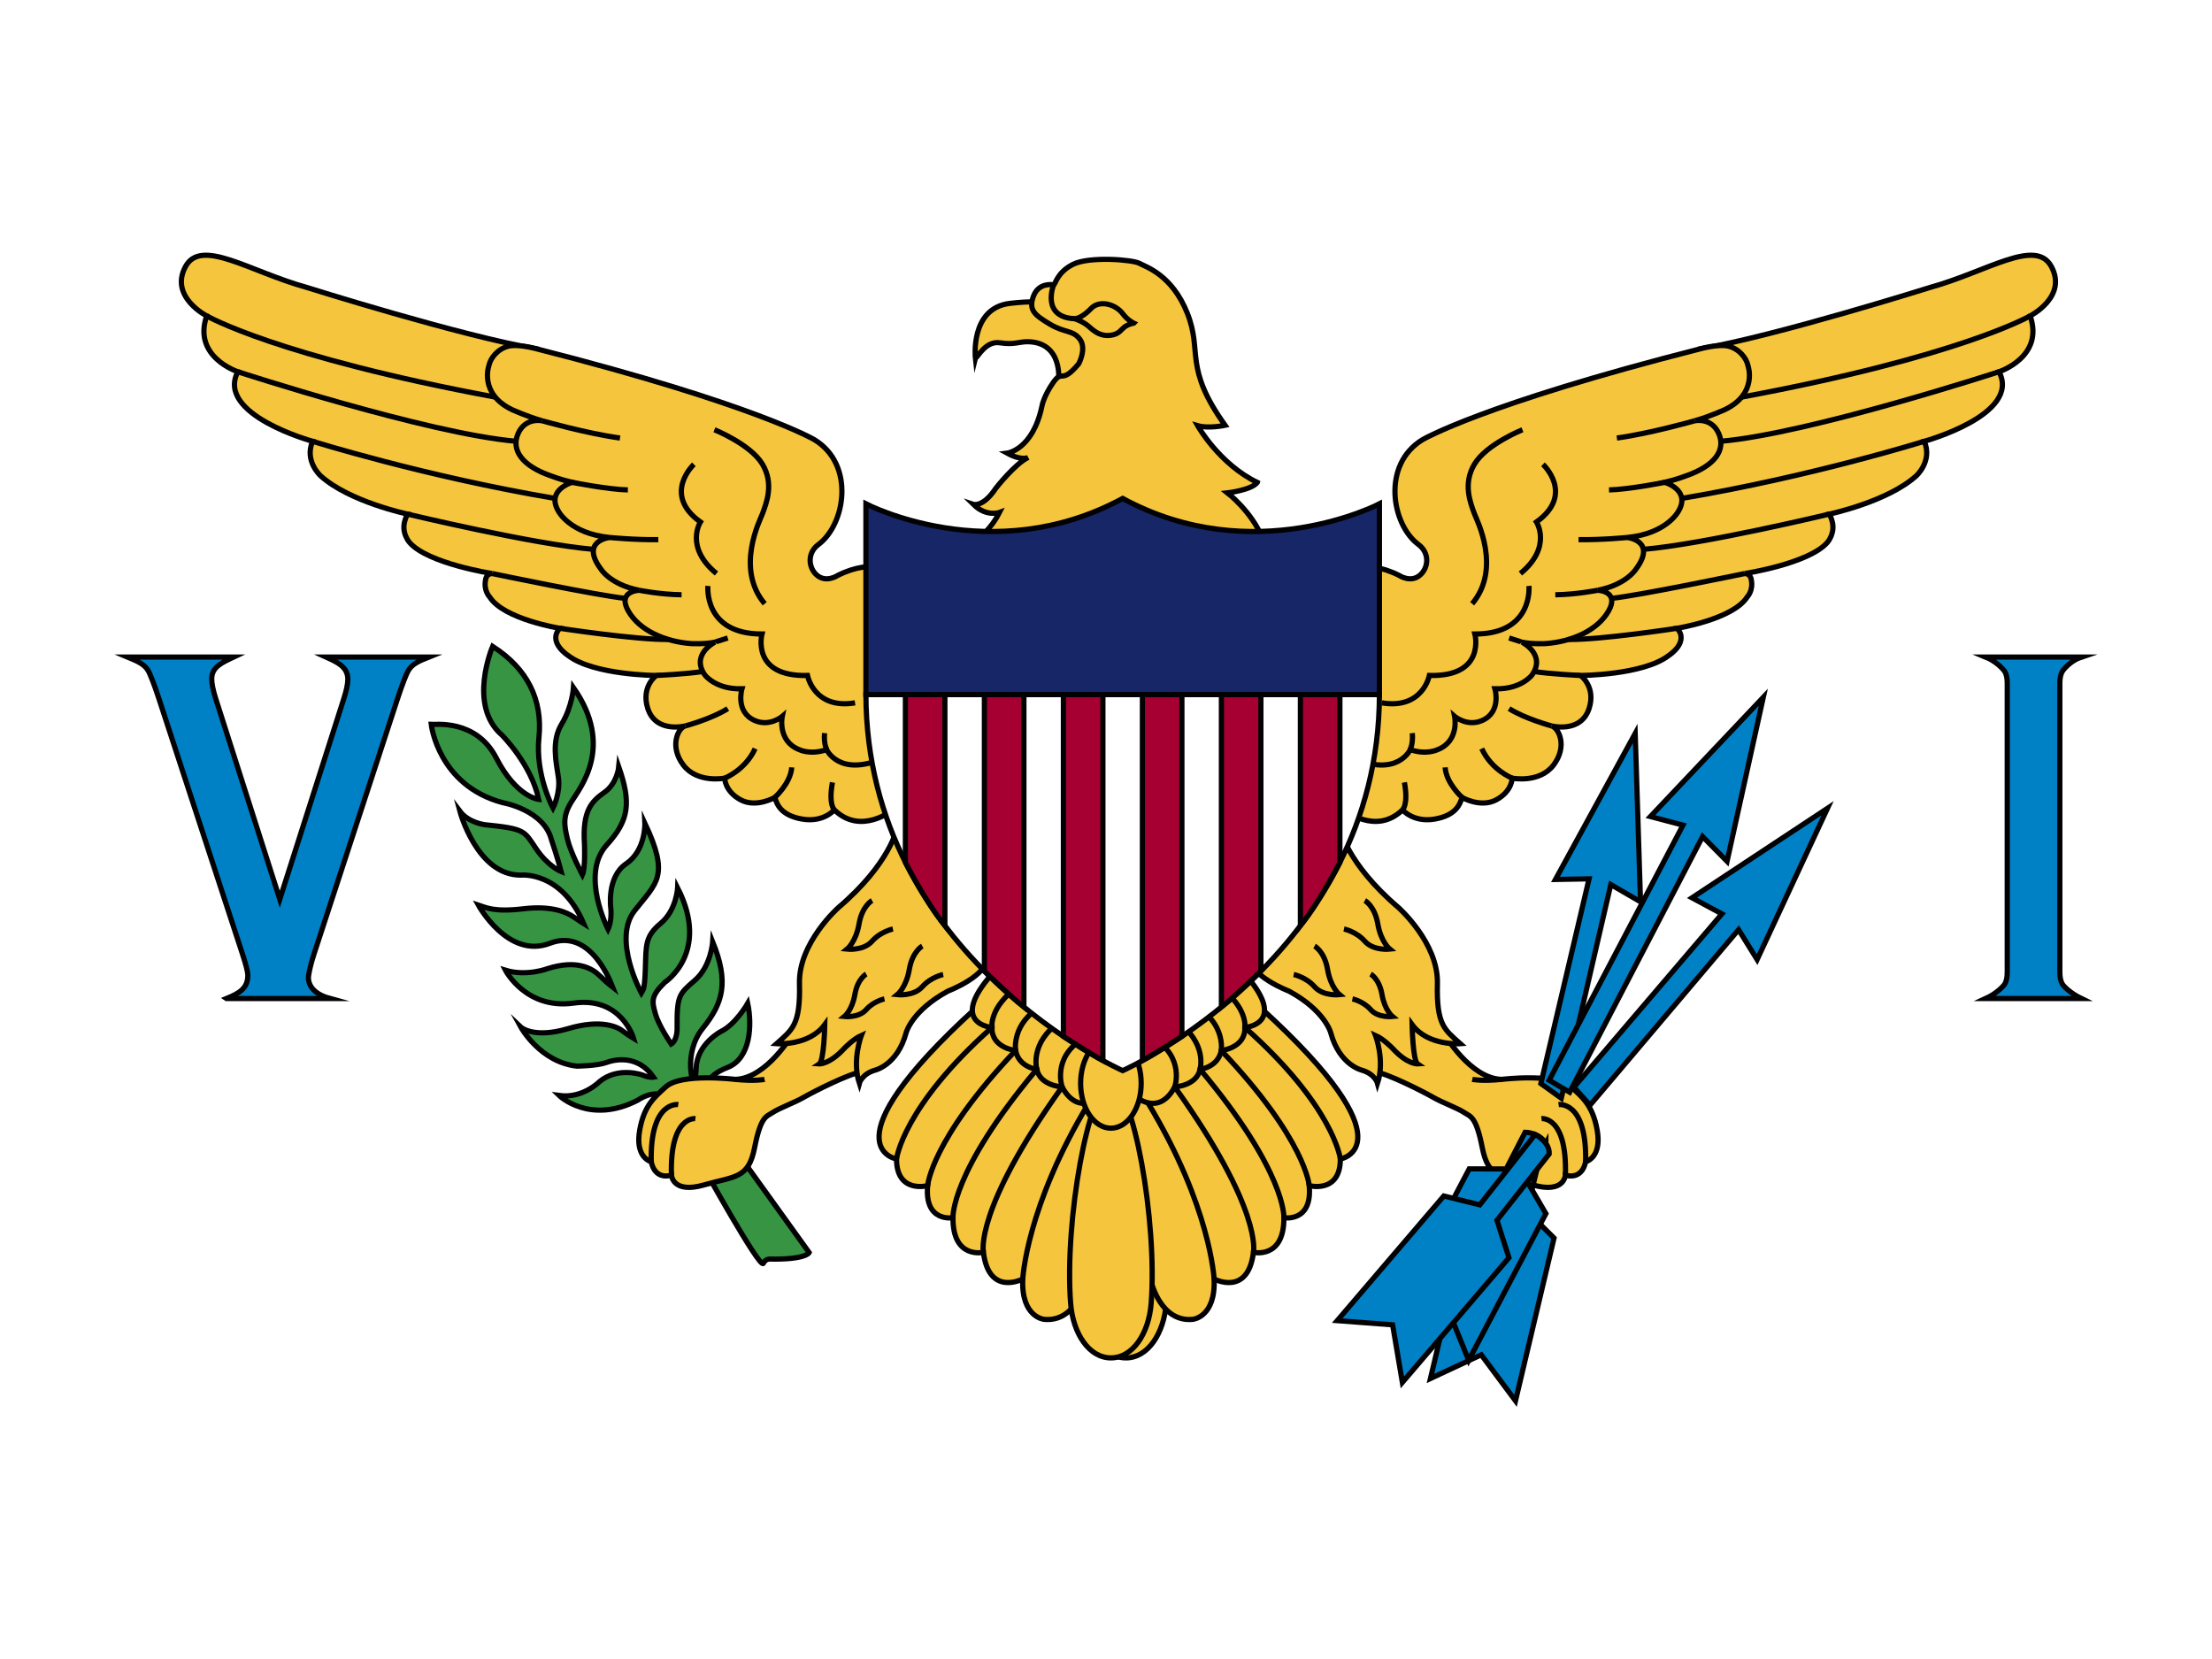
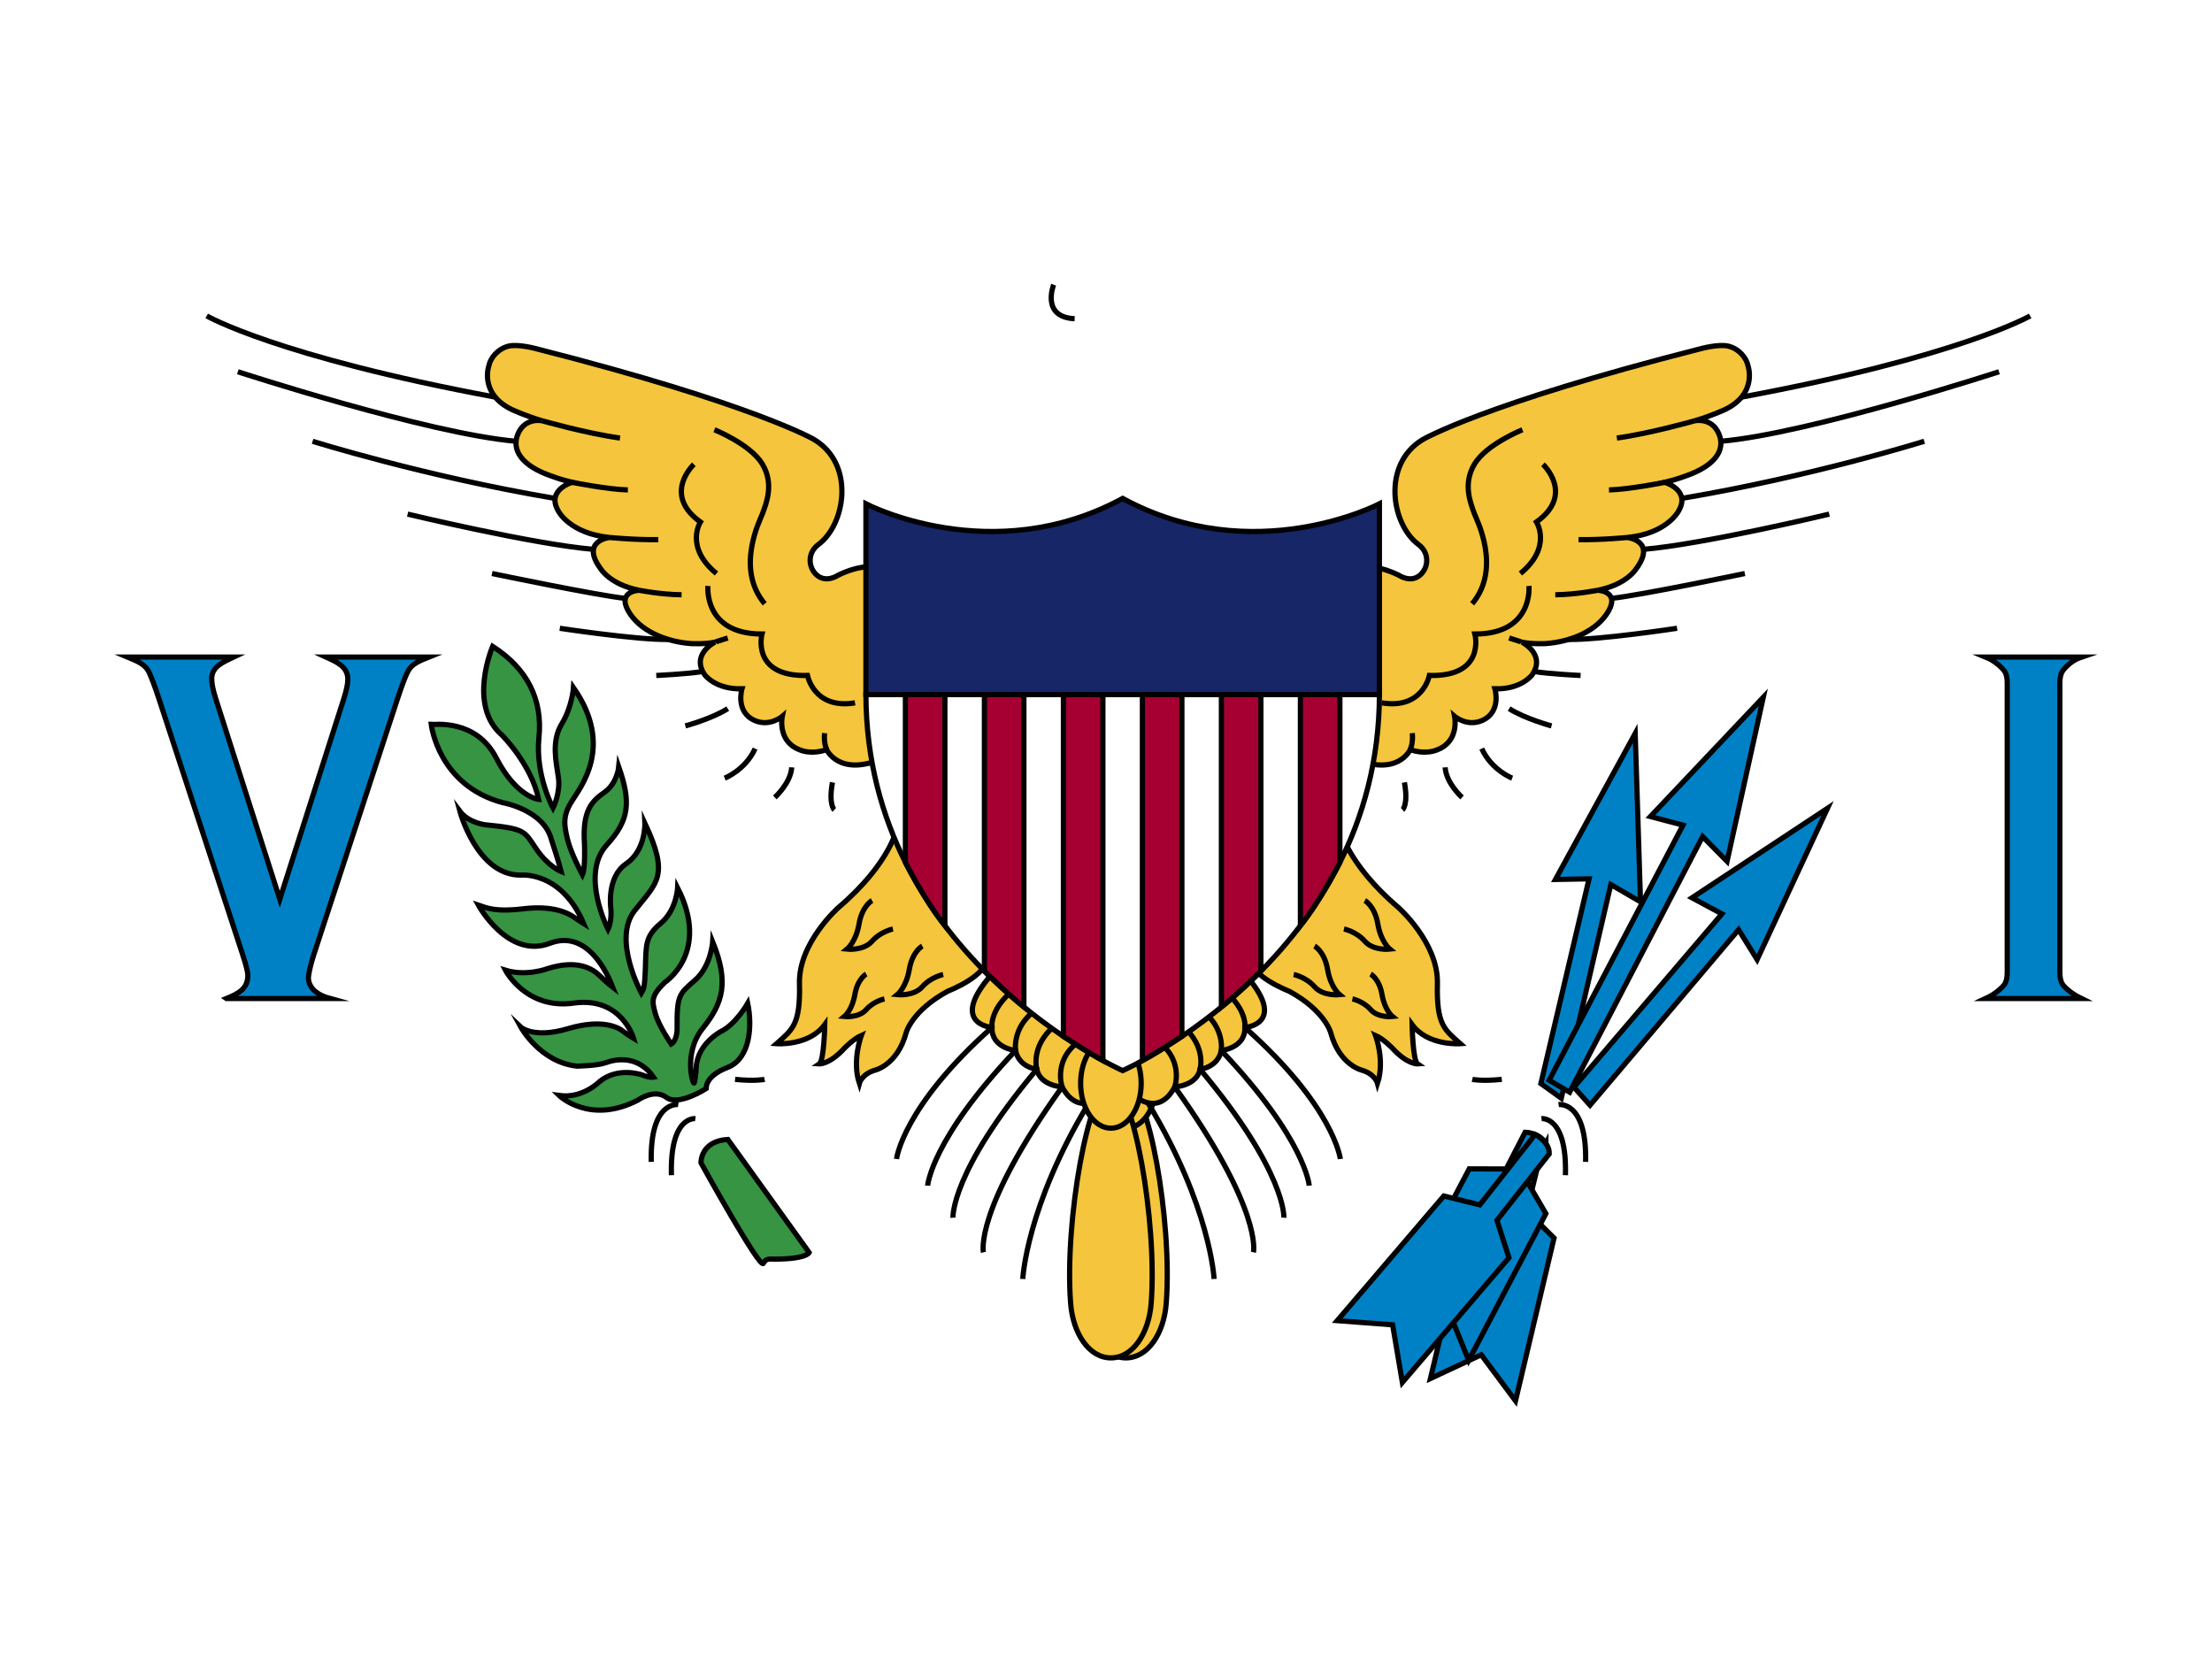
<svg xmlns="http://www.w3.org/2000/svg" xmlns:xlink="http://www.w3.org/1999/xlink" version="1" viewBox="0 0 640 480">
  <path fill="#fff" d="M0 0h640v480H0z" />
  <path fill="#369443" stroke="#010002" stroke-miterlimit="10" stroke-width="1.506" d="M204.348 314.932s-.518-3.508 6.144-6.08c6.66-2.573 7.18-12.162 5.847-18.554 0 0-3.48 6.08-7.7 8.107 0 0-6.886 3.586-7.2 10.436 0 0-.056 2.51-.574 4.457-.284 1.067-3.332-8.574 2.442-15.746 5.957-7.4 7.623-13.41 2.885-25.1 0 0-.444 7.093-5.107 11.146-4.663 4.054-5.256 4.366-5.18 14.032 0 0 .073 3.352-1.704 4.443 0 0-3.627-5.3-4.59-8.81-.96-3.506-1.405-4.99 2.74-9.04 0 0 13.28-8.58 3.7-27.363 0 0-.295 6.47-4.884 10.29-4.59 3.82-4.22 6.392-4.442 13.018-.22 6.626-.665 6.16-1.183 7.094 0 0-8.438-15.514-1.924-23.777 6.513-8.263 10.14-9.978 2.96-25.335 0 0 .32 7.874-5.43 11.77-5.747 3.9-4.414 13.02-4.414 13.02s.37 3.43-.816 5.924c0 0-8.13-15.856-.37-24.396 6.588-7.25 7.033-12.317 3.48-22.607 0 0-.445 4.754-4.07 7.327-3.628 2.572-6.515 5.145-5.85 15.045 0 0 .297 6.936-.59 8.885 0 0-3.406-6.314-4.368-10.445-.962-4.133-1.333-6.55 1.184-10.68 2.516-4.132 12.51-15.98.59-33.053 0 0-.37 5.534-3.404 10.523-3.035 4.99-1.628 10.916-.962 15.437.666 4.522-1.554 8.887-1.554 8.887s-5.18-9.51-4.07-20.424c1.11-10.914-3.33-19.88-13.398-26.35 0 0-7.328 16.995 2.665 25.648 0 0 8.512 8.42 10.66 18.63 0 0-6.44-.622-12.29-12.003-5.846-11.38-17.985-9.59-18.8-9.667 0 0 2 17.618 20.652 22.607 0 0 11.915 2.027 14.135 10.757 0 0 2 6.005 2.813 9.2 0 0-3.776-1.48-7.255-6.625-3.48-5.146-3.035-5.77-14.804-6.94 0 0-4.737-.545-7.254-3.897 0 0 4.96 18.63 17.69 18.474 0 0 11.622-1.247 18.136 14.032 0 0-1.26-.78-2.96-1.95-1.704-1.17-5.997-3.35-14.51-2.34-8.51 1.015-10.88-.39-13.026-1.09 0 0 8.586 15.747 20.725 11.07 12.14-4.68 18.004 12.378 18.136 12.706 0 0-1.626-1.246-3.773-3.35-2.146-2.106-6.602-4.7-15.025-2.028 0 0-6.07 2.34-12.212.468 0 0 5.92 11.46 19.763 9.51 13.843-1.95 17.32 10.212 17.32 10.212s-1.85-1.09-3.107-2.105c-1.26-1.014-5.922-3.665-15.914-.7-9.994 2.96-13.62-.47-13.62-.47s5.55 10.134 16.21 11.303c0 0 5.92-.077 8.437-1.012 2.517-.934 9.18-2.415 13.77 4.21 0 0-1.26.235-3.185-.622 0 0-7.106-2.573-12.51 1.948 0 0-4.81 4.91-11.62 3.976 0 0 8.808 8.576 22.798 1.326 0 0 4.738-3.43 8.217-.78 3.48 2.652 11.548-2.57 11.548-2.57z" />
  <g fill="#f4c53d" stroke="#010002" stroke-miterlimit="10" stroke-width="1.505">
-     <path d="M282.21 103.676s-1.624-14.507 9.968-15.902c12.09-1.455 18.06 1.09 18.06 1.09l5.43 10.655-1.876 7.17-7.5 3.43s1.282-11.02-8.817-11.248c-2.56-.058-4.063.957-8.11.315-4.07-.648-6.247 3.825-7.154 4.486z" />
-     <path d="M363.778 139.586c-1.727 2.234-8.635 3.014-8.635 3.014s7.106 5.457 10.165 13.252c3.06 7.795-82.357.052-82.357.052s3.705-2.65 6.22-7.64c0 0-3.773 1.404-7.55-2.338 0 0 2.81.935 6.515-4.677 0 0 5.478-7.02 9.327-8.89 0 0-1.777 1.09-6.07-1.248 0 0 7.4-.935 10.067-13.564 0 0 .443-2.806 3.255-6.86 2.813-4.053 2.22.78 7.402-5.456 0 0 2.37-4.417.296-7.12-2.07-2.702-4.292-1.714-8.634-4.313-4.344-2.598-6.268-4.053-4.788-8.055 1.48-4 5.33-3.378 5.87-3.378.544 0 .84-3.484 5.578-5.874s17.32-1.35 19.195-.312c1.875 1.04 9.474 3.275 13.915 14.5 4.44 11.225-1.184 15.435 10.906 32.376 0 0-4.836 1.04-7.945.103 0 0 6.266 11.12 17.27 16.42z" />
    <path fill="none" d="M310.93 92.217c-9.845-.468-6.07-9.848-6.07-9.848" />
-     <path d="M328.028 93.503s-1.74-.818-3.21-2.767c-2.066-2.735-6.672-4.053-9.15-1.48 0 0-2.518 2.805-4.74 2.96 0 0 2.518.78 4.258 2.38 1.74 1.597 3.552 2.766 6.143 2.415 2.59-.35 2.994-1.71 4.215-2.53 1.22-.82 2.48-.974 2.48-.974z" />
  </g>
  <path fill="#369443" stroke="#010002" stroke-miterlimit="10" stroke-width="1.506" d="M202.813 336.456s-.222-6.314 7.772-6.782l23.537 32.74s-.888 2.103-11.547 1.87c0 0-1.128-.008-1.72 1.24-.91 1.914-18.042-29.068-18.042-29.068z" />
  <g id="a" fill="#f4c53d" stroke="#010002" stroke-width="10" transform="translate(3.597 26.17) scale(.151)">
-     <path d="M1494.918 1807.886s-49.82 85.606-110.13 86.987c0 0-103.74-12.628-133.073 14.498-20.454 18.92-41.3 34.52-49.82 82.85-8.523 48.325 16.387 58.68 22.287 60.752 0 0 4.59 34.52 38.676 25.544 0 0 1.967 35.9 62.276 18.64 60.31-17.26 85.22-11.736 97.02-71.8 11.8-60.06 22.693-59.078 33.43-66.275 14.423-9.665 41.518-18.8 61.62-30.376 18.062-10.4 87.187-45.565 110.786-48.326 23.6-2.76 18.355-82.154 18.355-82.154h-60.964l-29.495-43.493-60.964 53.156zm192.01-429.41s-60.965 49.708-112.096 0c0 0-20.65 24.854-61.948 17.605-41.3-7.245-48.182-28.992-52.115-41.42 0 0-35.73 20.84-65.885 4.38-30.155-16.46-30.155-41.313-30.155-41.313s-52.442 10.338-79.32-25.207c-26.875-35.546-10.487-70.755 3.935-74.898 0 0-56.7 14.855-72.11-33.827-13.11-41.422 16.39-62.824 16.39-62.824s-119.47-.573-168.473-37.97c0 0-40.643-25.543-16.388-52.47 0 0-107.507-17.26-134.384-60.06 0 0-11.8-11.735-7.865-32.45 0 0 .656-11.733 12.455-12.424 0 0-122.6-18.937-157.982-59.372 0 0-17.044-18.64-8.522-43.492 0 0 1.803-6.56 4.753-10.96 0 0-111.608-23.56-166.67-73.265 0 0-31.79-28.32-15.4-66.29 0 0-186.508-51.073-143.24-133.228 0 0-87.188-28.306-59.656-107.01 0 0-72.11-36.59-40.643-94.58 30.115-55.5 122.586 9.664 232.08 39.96 0 0 296.28 93.28 442.19 118.106l414.573 617.222 241.892 93.2 24.58 172.593z" />
    <path d="M1689.878 923.866s-38.857-29.17-108.163 5.178c0 0-23.333 16.068-41.687-1.536-15.336-14.71-16.775-41.83 4.322-57.49 51.623-38.316 70.798-153.263-7.866-200.898 0 0-114.063-67.656-532.32-174.095 0 0-35.044-9.717-53.727-5.057-20.572 5.13-34.743 22.782-37.65 37.886 0 0-18.715 53.188 44.206 83.62 0 0 28.408 13 57.687 21.402 0 0-32.16-6.952-45.887 24.853-13.11 30.372 5.9 61.44 64.898 81.46 0 0 15.96 6.21 38.68 11.736 0 0-50.476 14.497-26.22 55.23 0 0 21.63 42.802 98 50.396 0 0-57.03 6.213-16.715 60.408 0 0 17.7 29.687 73.42 40.733 0 0-42.282 1.38-20.977 39.35 21.305 37.972 71.44 59.373 120.775 62.825 0 0 26.72 1.38 45.404-2.76 0 0-46.87 23.472-19.338 62.823 0 0 20.32 27.96 71.124 26.58 0 0-13.186 43.946 24.09 60.58 29.01 12.945 53.1-7.766 53.1-7.766s-9.833 47.118 32.45 63.687c0 0 21.14 10.874 52.605 0 0 0 24.09 53.85 109.637 16.05 85.545-37.797 20.156-355.196 20.156-355.196zm5.074 489.39s-12.552 67.393-112.09 152.22c0 0-76.8 67.745-74.834 145.757 2.003 79.44-13.766 88.368-43.92 115.292 0 0 62.275 4.833 92.43-36.59 0 0-1.312 69.037-10.49 75.25 0 0 19.532 1.246 47.854-29.685 0 0 17.044-17.95 32.777-24.853 0 0-18.36 47.636-3.937 91.82 0 0 4.59-17.26 28.843-24.854 0 0 43.92-8.975 60.964-72.49 0 0 11.145-42.112 79.976-79.392 0 0 78.007-29.42 76.04-67.87-1.965-38.444-173.618-244.6-173.618-244.6z" />
-     <path stroke-miterlimit="10" d="M2056.524 2282.172s-17.87 78.856-79.975 72.49c0 0-43.925-4.143-40.647-77.323 0 0-64.898 34.515-75.386-51.09 0 0-59 13.806-58.343-66.277 0 0-55.065 9.665-48.51-61.443 0 0-59.653 15.88-59.653-51.087 0 0-139.627-23.157 151.43-288.576l259.59 154.642-48.51 368.66z" />
    <path d="M2085.368 1928.287s-43.265 38.385-74.075-18.915c0 0-41.954-2.07-48.51-33.828 0 0-34.087-3.452-40.642-35.9 0 0-46.54-4.832-45.23-44.183 0 0-84.62-6.53-.025-102.33 84.59-95.802 228.153 158.945 228.153 158.945l-19.667 76.215zm48.275-23.747c41.94 0 89.463 261.995 77.13 419.84-4.48 57.328-35.19 104.152-77.13 104.152s-72.65-46.824-77.13-104.15c-12.333-157.846 35.19-419.843 77.13-419.843" />
    <ellipse cx="2133.643" cy="1902.468" rx="58.032" ry="85.951" />
    <path fill="none" stroke-miterlimit="10" d="M1935.906 2277.34s6.555-138.765 126.824-337.594m-202.21 286.506s-18.683-80.083 150.773-316.88c0 0-19.666-56.612 40.643-92.856m-249.76 343.46s-5.243-86.642 160.607-284.433c0 0-14.65-51.088 45.445-91.82m-254.56 314.81s6.228-87.677 168.472-258.89c0 0-8.117-52.468 50.023-84.916m-278.15 292.72s11.8-100.105 182.895-251.987c0 0-5.9-39.35 51.132-79.393" />
    <path fill="none" d="M372.257 431.976s134.384 77.806 552.895 155.612M431.91 538.984S795.627 657.63 965.01 672.21m-389.86 0s213.37 66.98 463.238 109.247m-281.17 30.31s241.072 57.905 356.164 67.515m-194.41 46.31s203.908 42.526 255.572 47.64m-125.777 57.297s148.806 22.61 208.03 21.4m-23.17 69.035s60.166-2.826 89.08-7.626m-33.36 104.28s51.132-13.81 81.286-33.14m-5.9 133.242s39.333-15.188 58.343-56.61m37.693 93.545s30.48-27.27 32.445-57.647m81.614 81.466s-11.413-9.845-3.605-52.64m-11.145-62.825s-5.9-12.252-3.93-31.583m-211.083-581.293s68.83 27.615 91.775 65.585c22.945 37.97 7.834 74.872 0 96.046-3.935 10.64-52.442 104.16 4.59 171.816m-95.38 73.526s.33-.345 24.583-7.94m-169.784-91.473s41.027 8.26 81.287 8.63m-137.99-109.77s48.183 4.833 93.414 4.142m-165.194-109.77s69.486 13.808 106.852 14.5m-164.54-132.553s85.7 24.46 149.463 33.14m141.597 50.396s-61.62 57.3 12.455 110.46c0 0-30.81 48.325 30.81 98.722m-16.386 23.82s-9.177 92.154 103.574 92.16c0 0-21.633 82.157 87.186 79.396 0 0 12.455 65.585 91.12 52.468m-173.327 721.44s-17.84 3.97-56.54 0m-108.82 48.324s-54.41-8.286-51.788 109.768m84.566-82.845s-49.165-6.213-45.887 108.388m520.655-384.534s-23.6 4.833-39.988 23.473c-16.39 18.64-47.854 15.187-47.854 15.187s17.045-13.807 22.945-48.326c5.9-34.52 24.91-44.875 24.91-44.875m-56.3-32.688s-23.598 4.833-39.986 23.473c-16.39 18.64-47.854 15.186-47.854 15.186s17.044-13.807 22.944-48.326c5.9-34.52 24.91-44.873 24.91-44.873m23.76 188.537s-20.605 4.22-34.914 20.495c-14.31 16.272-41.783 13.26-41.783 13.26s14.882-12.058 20.033-42.197c5.15-30.14 21.75-39.18 21.75-39.18" />
  </g>
  <use xlink:href="#a" width="100%" height="100%" stroke="#010002" stroke-width="10" transform="matrix(-1 0 0 1 647.195 0)" />
  <path fill="#0081c6" stroke="#010002" stroke-miterlimit="10" stroke-width="1.505" d="m466.05 255.93-14.32 61.814-5.908-4.244 13.94-59.222-9.72.178 23.07-42.248 1.54 48.71zm36.97 13.05-42.98 50.783-4.653-5.21 42.816-50.14-8.66-4.65 39.204-25.895-20.357 43.77z" />
  <path fill="#0081c6" stroke="#010002" stroke-miterlimit="10" stroke-width="1.505" d="m492.61 242.045-38.466 73.965-5.928-3.46 38.726-73.813-9.432-2.477 32.668-34.52-10.486 47.47z" />
  <path fill="#0081c6" stroke="#010002" stroke-miterlimit="10" stroke-width="1.506" d="m444.625 338.57-2.88 11.78 7.887 7.86-11.15 47.092-9.915-13.32-14.694 6.858 11.15-47.093 10.336-2.88 2.68-11.76s3.126-1.225 6.582 1.464z" />
  <path fill="#0081c6" stroke="#010002" stroke-miterlimit="10" stroke-width="1.506" d="m447.266 330.802-5.678 10.594 5.688 9.74-22.342 42.45-6.306-15.57-15.878 2.62 22.343-42.45 10.692.035 5.483-10.624s3.988-.008 5.998 3.21z" />
  <path fill="#0081c6" stroke="#010002" stroke-miterlimit="10" stroke-width="1.506" d="M448.225 333.883 433.12 353.07l3.463 10.84-30.837 36.068-2.818-16.664-16.03-1.21 30.837-36.068 10.41 2.566 16.02-20.37s4.298 2.134 4.06 5.65zm-382.7-44.985c3.6-1.47 6.192-2.888 6.18-6.73 0-.916-.51-2.943-1.532-6.08l-24.177-73.89c-1.432-4.39-2.514-7-3.017-7.962-1.09-2.08-3.22-2.928-6.097-4.125h30.73c-3.34 1.58-6.383 2.83-6.354 6.37.01 1.35.39 3.26 1.175 5.72l18.52 57.983L99.46 202.2c.785-2.46 1.19-4.366 1.177-5.718-.036-3.638-3.205-4.95-6.32-6.37H124.1c-2.724 1.092-4.943 1.947-6.083 4.126-.503.96-1.585 3.57-3.016 7.96L90.828 276.09c-1.023 3.137-1.393 5.198-1.534 6.152 0 0-1.11 4.673 6.184 6.658h-29.95zm515.23-7.598v-83.663c0-1.447-.238-2.556-.715-3.33-.477-.77-2.554-2.994-5.518-4.196h27.69c-2.964.985-5.04 3.37-5.518 4.165-.477.796-.715 1.918-.715 3.366v83.66c0 1.497.244 2.643.74 3.44.49.795 2.53 2.738 5.49 4.16h-27.69c2.965-1.35 5.04-3.425 5.52-4.197.476-.77.714-1.905.714-3.4z" />
  <path fill="#fff" stroke="#010002" stroke-width="1.506" d="M324.823 309.767s74.102-32.838 74.287-108.803H250.536c.185 75.965 74.287 108.803 74.287 108.803z" />
  <path fill="#a60032" stroke="#010002" stroke-width="1.505" d="M261.96 200.96v48.537s5.675 11.257 11.428 18.317V200.96H261.96zm22.857 0v80.01s7.147 7.008 11.428 10.386V200.96h-11.428zm22.857 0v98.9s8.154 5.265 11.43 6.993V200.96h-11.43zm80 0v48.537s-5.676 11.257-11.43 18.317V200.96h11.43zm-22.857 0v80.01s-7.147 7.008-11.43 10.386V200.96h11.43zm-22.857 0v98.9s-8.154 5.265-11.43 6.993V200.96h11.43z" />
  <path fill="#162667" stroke="#010002" stroke-miterlimit="10" stroke-width="1.506" d="M399.11 145.773s-36.36 19.02-74.287-1.56c-37.926 20.58-74.287 1.56-74.287 1.56v55.19H399.11v-55.19z" />
</svg>